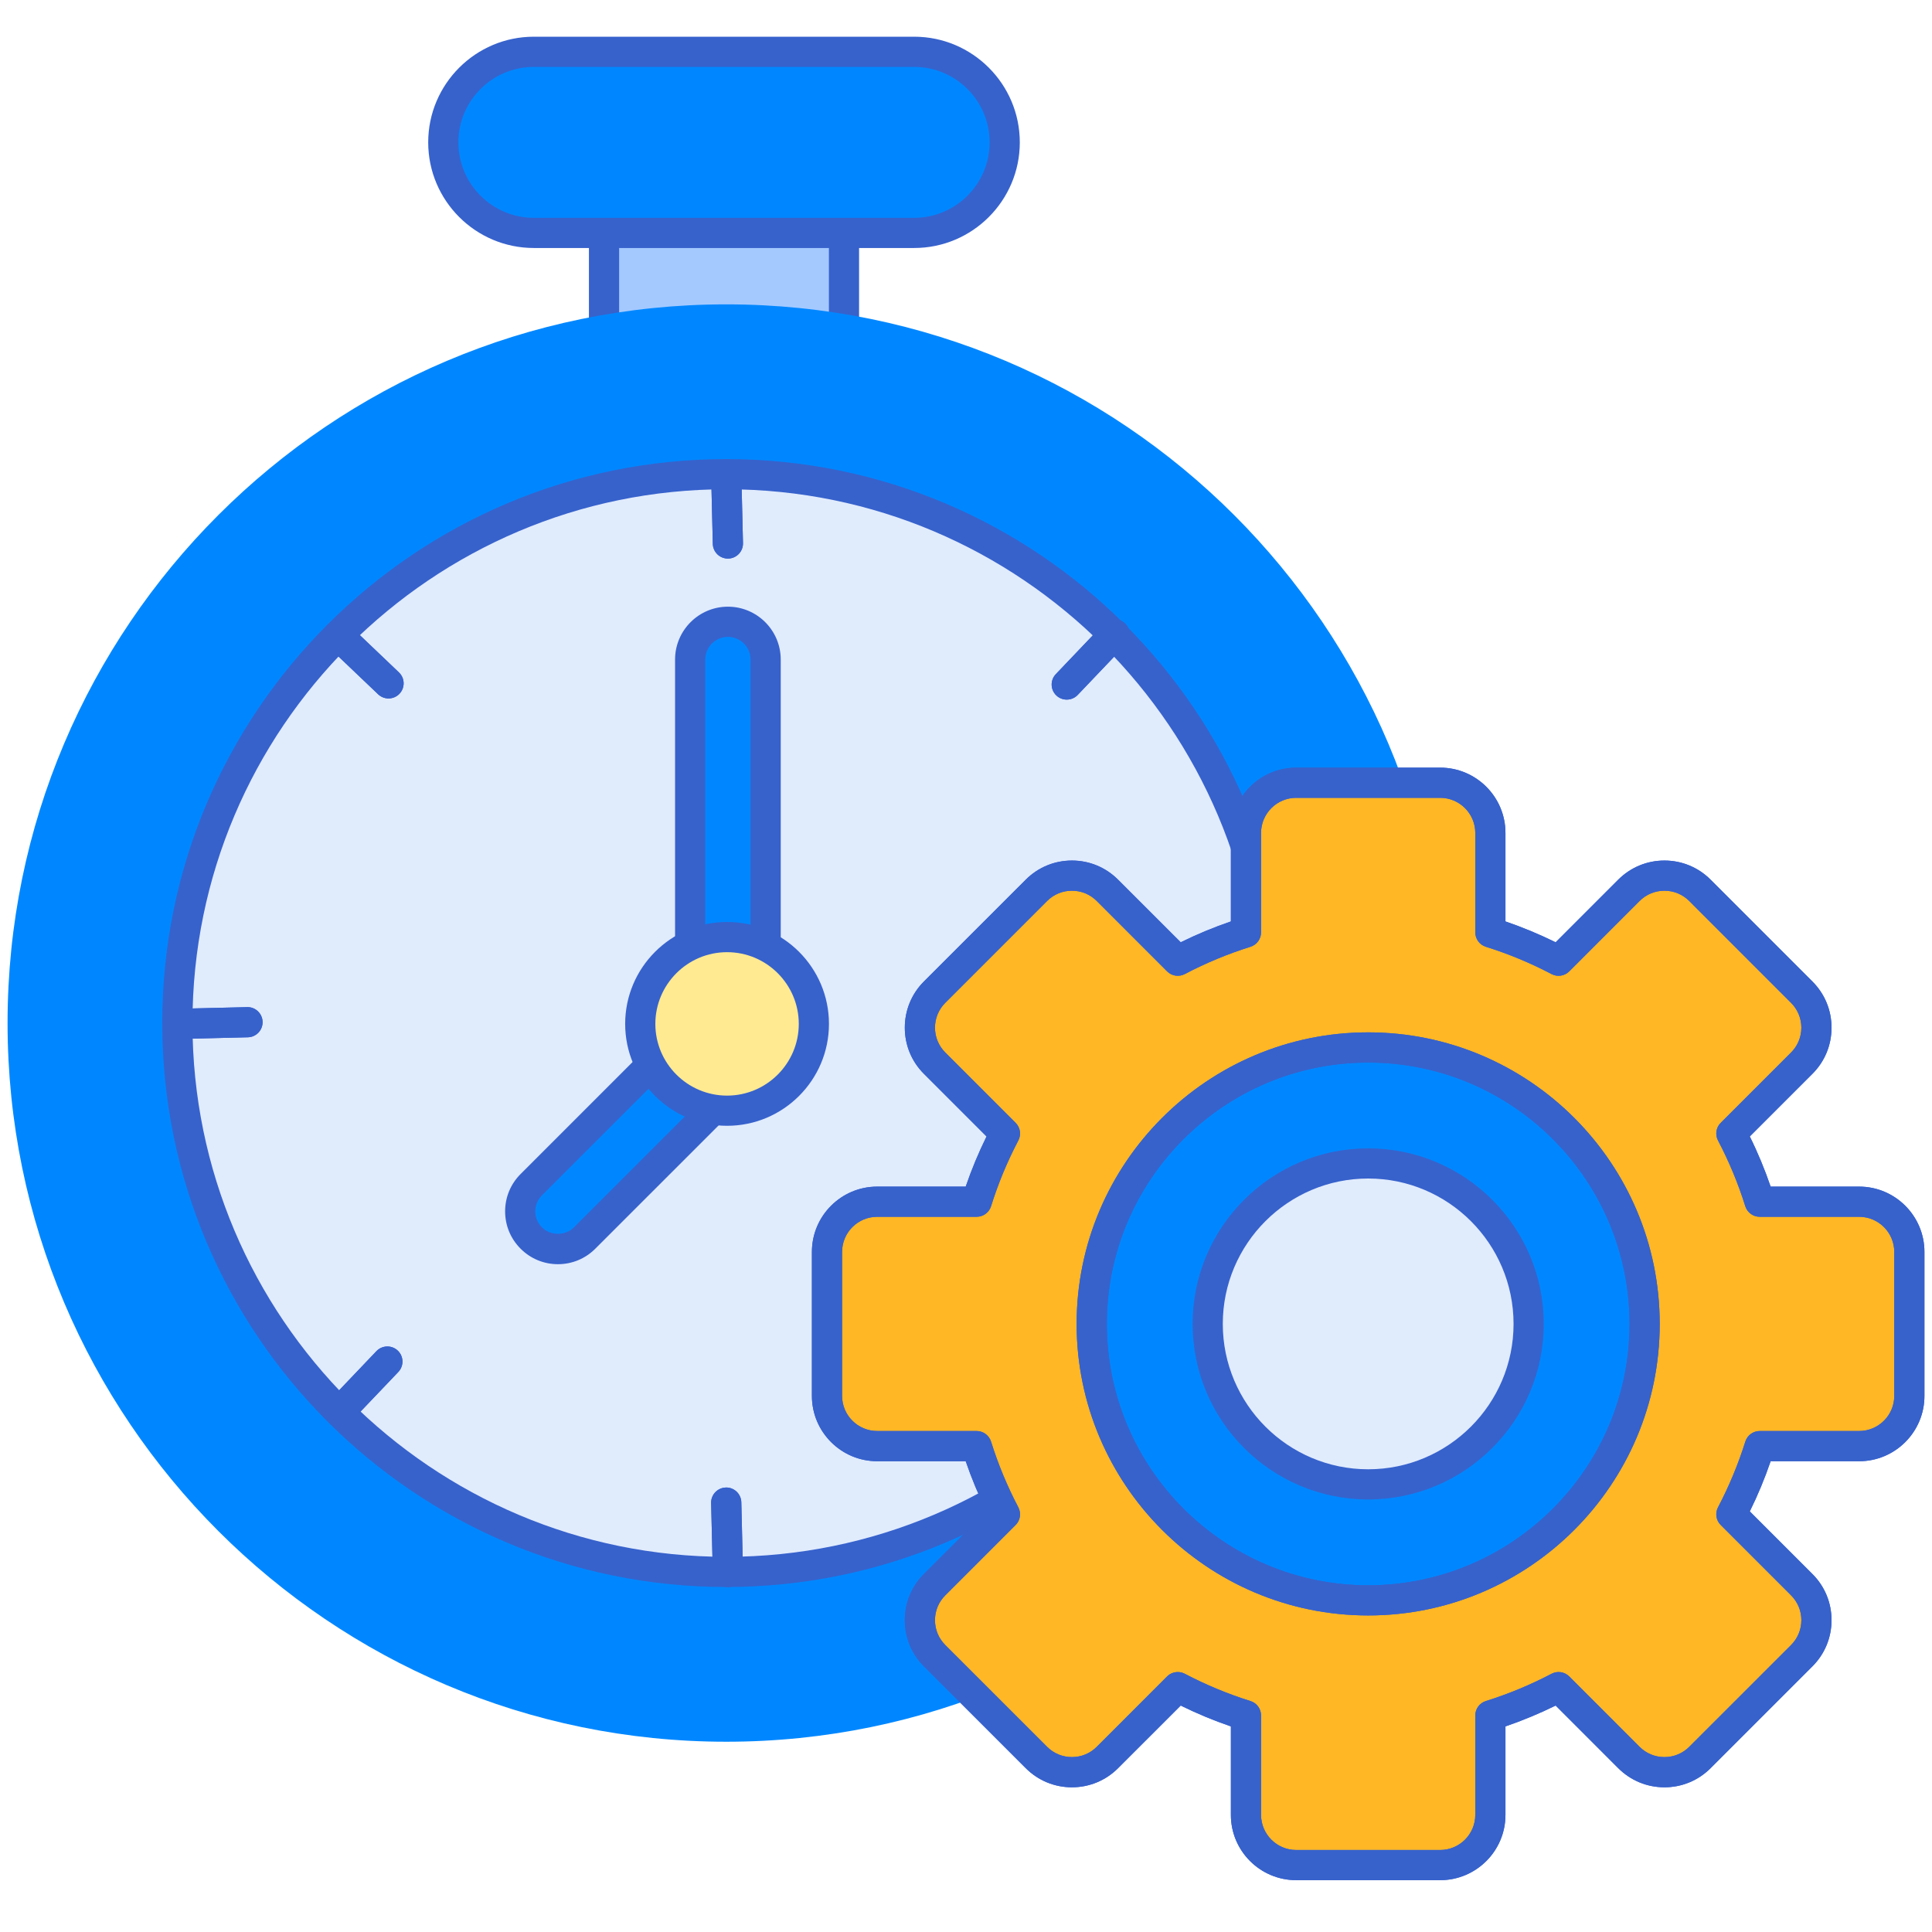
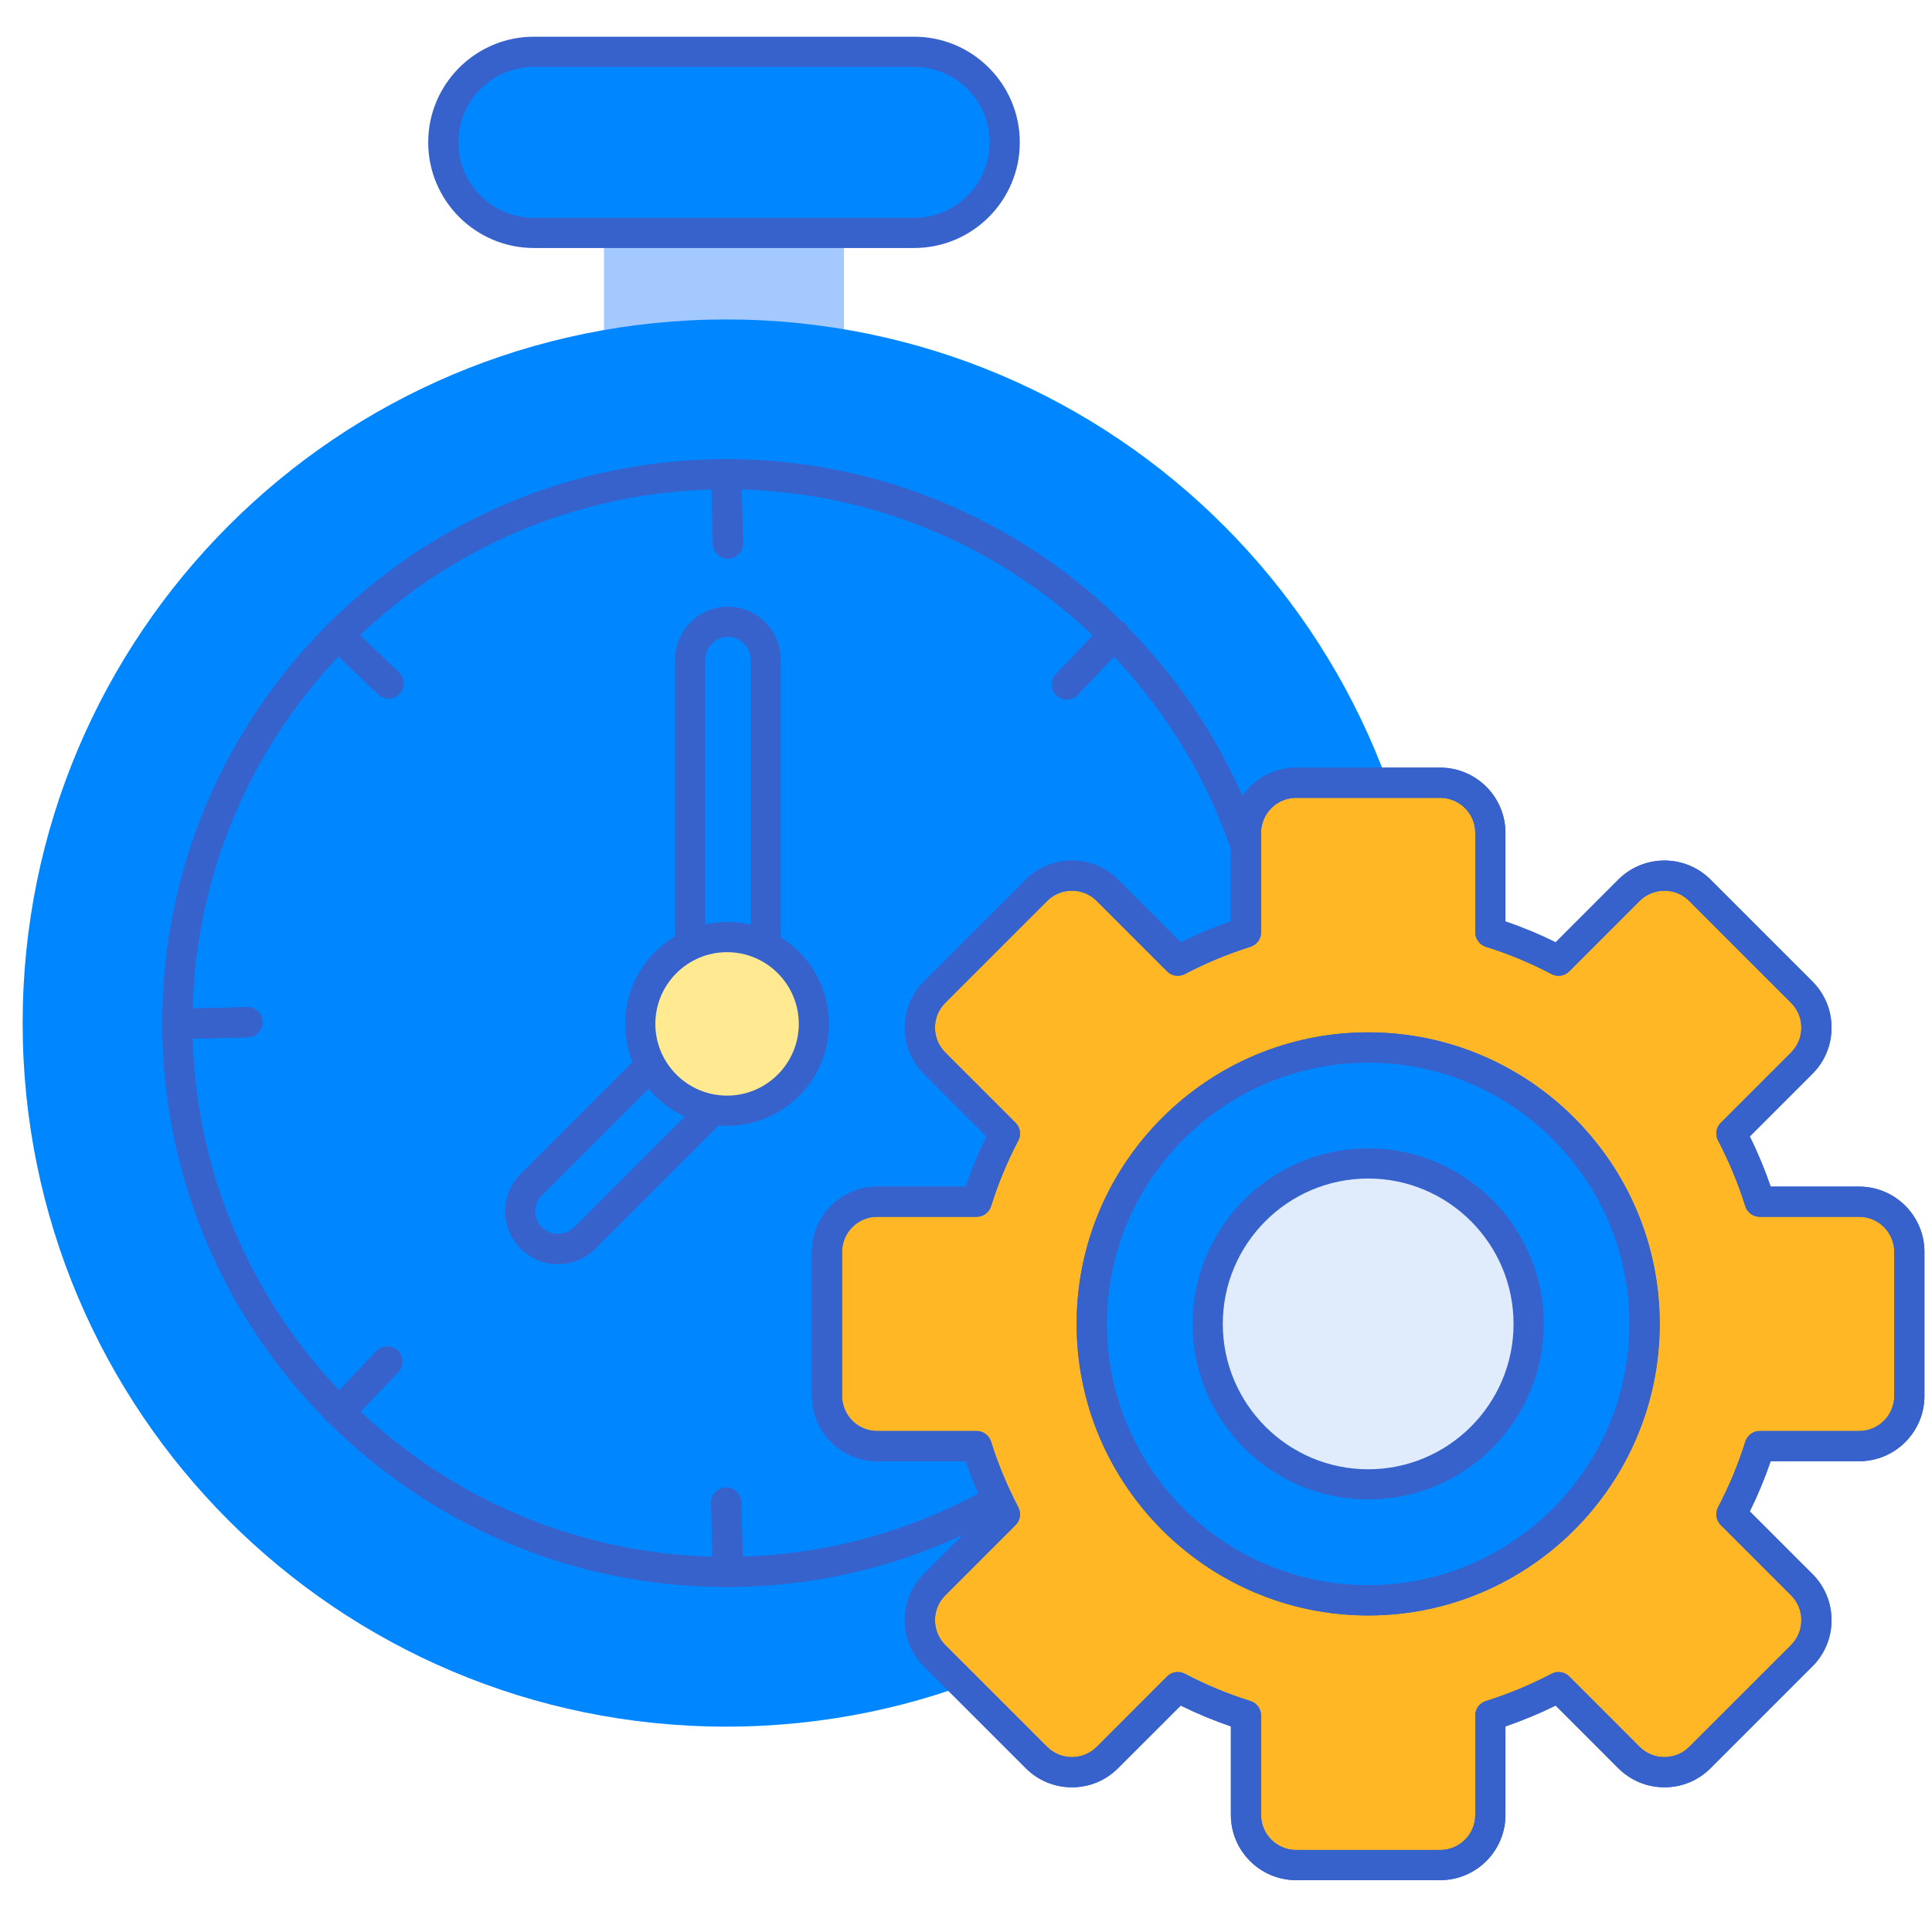
<svg xmlns="http://www.w3.org/2000/svg" width="58" height="58" viewBox="0 0 58 58" fill="none">
  <path d="M18.133 4.274H25.337V20.72H18.133V4.274Z" fill="#A4C9FF" />
-   <path d="M25.337 21.173H18.133C17.883 21.173 17.68 20.97 17.68 20.72V4.274C17.68 4.024 17.883 3.821 18.133 3.821H25.337C25.587 3.821 25.79 4.024 25.79 4.274V20.72C25.79 20.97 25.587 21.173 25.337 21.173ZM18.587 20.267H24.884V4.727H18.587V20.267Z" fill="#3762CC" />
  <path d="M27.444 6.992H16.027C14.526 6.992 13.309 5.775 13.309 4.274C13.309 2.773 14.526 1.556 16.027 1.556H27.444C28.945 1.556 30.162 2.773 30.162 4.274C30.162 5.775 28.945 6.992 27.444 6.992Z" fill="#0087FF" />
  <path d="M27.444 7.445H16.026C14.278 7.445 12.855 6.023 12.855 4.274C12.855 2.525 14.278 1.102 16.026 1.102H27.444C29.192 1.102 30.615 2.525 30.615 4.274C30.615 6.023 29.192 7.445 27.444 7.445ZM16.026 2.009C14.777 2.009 13.761 3.025 13.761 4.274C13.761 5.523 14.777 6.539 16.026 6.539H27.444C28.693 6.539 29.709 5.523 29.709 4.274C29.709 3.025 28.693 2.009 27.444 2.009H16.026Z" fill="#3762CC" />
  <path d="M21.802 51.835C33.467 51.835 42.924 42.378 42.924 30.713C42.924 19.047 33.467 9.59 21.802 9.59C10.136 9.59 0.68 19.047 0.68 30.713C0.68 42.378 10.136 51.835 21.802 51.835Z" fill="#0087FF" />
-   <path d="M21.802 52.288C9.905 52.288 0.227 42.609 0.227 30.713C0.227 18.816 9.905 9.137 21.802 9.137C33.699 9.137 43.377 18.816 43.377 30.713C43.377 42.609 33.698 52.288 21.802 52.288ZM21.802 10.043C10.405 10.043 1.133 19.316 1.133 30.713C1.133 42.11 10.405 51.382 21.802 51.382C33.199 51.382 42.471 42.11 42.471 30.713C42.471 19.316 33.199 10.043 21.802 10.043Z" fill="#0087FF" />
-   <path d="M21.802 47.19C30.902 47.19 38.279 39.813 38.279 30.713C38.279 21.612 30.902 14.235 21.802 14.235C12.702 14.235 5.324 21.612 5.324 30.713C5.324 39.813 12.702 47.19 21.802 47.19Z" fill="#E0EBFC" />
  <path d="M21.852 47.643C21.607 47.643 21.405 47.447 21.399 47.201L21.349 45.12C21.343 44.87 21.541 44.663 21.791 44.657C21.794 44.656 21.798 44.656 21.802 44.656C22.047 44.656 22.249 44.852 22.255 45.099L22.305 47.179C22.311 47.429 22.113 47.637 21.863 47.643C21.859 47.643 21.856 47.643 21.852 47.643Z" fill="#3762CC" />
  <path d="M21.802 47.643C12.466 47.643 4.871 40.048 4.871 30.712C4.871 21.377 12.466 13.782 21.802 13.782C31.138 13.782 38.733 21.377 38.733 30.712C38.733 40.048 31.137 47.643 21.802 47.643ZM21.802 14.688C12.966 14.688 5.778 21.877 5.778 30.713C5.778 39.548 12.966 46.737 21.802 46.737C30.638 46.737 37.826 39.548 37.826 30.713C37.826 21.877 30.638 14.688 21.802 14.688Z" fill="#3762CC" />
-   <path d="M16.75 37.499C16.46 37.499 16.17 37.389 15.949 37.167C15.506 36.725 15.506 36.008 15.949 35.565L20.719 30.795V19.799C20.719 19.174 21.227 18.666 21.852 18.666C22.477 18.666 22.985 19.174 22.985 19.799V31.264C22.985 31.564 22.865 31.853 22.653 32.065L17.551 37.167C17.33 37.388 17.04 37.499 16.75 37.499Z" fill="#0087FF" />
  <path d="M21.852 16.769C21.607 16.769 21.405 16.573 21.399 16.327L21.349 14.246C21.343 13.996 21.541 13.788 21.791 13.782C21.794 13.782 21.798 13.782 21.802 13.782C22.047 13.782 22.249 13.978 22.255 14.224L22.305 16.305C22.311 16.555 22.113 16.763 21.863 16.769C21.859 16.769 21.856 16.769 21.852 16.769Z" fill="#3762CC" />
  <path d="M36.224 31.191C35.978 31.191 35.777 30.995 35.771 30.749C35.765 30.498 35.963 30.291 36.213 30.285L38.294 30.235C38.297 30.234 38.301 30.234 38.305 30.234C38.55 30.234 38.752 30.43 38.757 30.677C38.763 30.927 38.565 31.134 38.315 31.14L36.235 31.191C36.231 31.191 36.227 31.191 36.224 31.191Z" fill="#3762CC" />
  <path d="M5.349 31.191C5.104 31.191 4.902 30.995 4.896 30.749C4.89 30.498 5.088 30.291 5.339 30.285L7.419 30.235C7.423 30.234 7.426 30.234 7.43 30.234C7.675 30.234 7.877 30.43 7.883 30.677C7.889 30.927 7.691 31.134 7.441 31.14L5.36 31.191C5.357 31.191 5.353 31.191 5.349 31.191Z" fill="#3762CC" />
  <path d="M33.496 42.799C33.383 42.799 33.271 42.758 33.183 42.674L31.677 41.239C31.495 41.066 31.489 40.779 31.661 40.598C31.834 40.416 32.121 40.41 32.302 40.582L33.809 42.018C33.99 42.191 33.997 42.477 33.824 42.659C33.735 42.752 33.615 42.799 33.496 42.799Z" fill="#3762CC" />
  <path d="M11.664 20.968C11.552 20.968 11.44 20.926 11.352 20.843L9.845 19.407C9.664 19.234 9.657 18.948 9.83 18.766C10.003 18.585 10.29 18.579 10.471 18.751L11.977 20.187C12.158 20.36 12.165 20.646 11.992 20.827C11.903 20.921 11.784 20.968 11.664 20.968Z" fill="#3762CC" />
  <path d="M10.193 42.835C10.081 42.835 9.969 42.793 9.881 42.709C9.699 42.537 9.693 42.25 9.865 42.069L11.301 40.562C11.474 40.381 11.761 40.375 11.942 40.547C12.123 40.72 12.13 41.007 11.957 41.188L10.521 42.694C10.432 42.788 10.313 42.835 10.193 42.835Z" fill="#3762CC" />
-   <path d="M32.025 21.003C31.913 21.003 31.8 20.962 31.712 20.878C31.531 20.705 31.524 20.419 31.697 20.238L33.133 18.731C33.306 18.55 33.592 18.544 33.773 18.716C33.955 18.889 33.961 19.175 33.789 19.356L32.353 20.863C32.264 20.956 32.144 21.003 32.025 21.003Z" fill="#3762CC" />
  <path d="M21.852 47.643C21.607 47.643 21.405 47.447 21.399 47.201L21.349 45.12C21.343 44.87 21.541 44.663 21.791 44.657C21.794 44.656 21.798 44.656 21.802 44.656C22.047 44.656 22.249 44.852 22.255 45.099L22.305 47.179C22.311 47.429 22.113 47.637 21.863 47.643C21.859 47.643 21.856 47.643 21.852 47.643Z" fill="#3762CC" />
  <path d="M21.852 16.769C21.607 16.769 21.405 16.573 21.399 16.327L21.349 14.246C21.343 13.996 21.541 13.788 21.791 13.782C21.794 13.782 21.798 13.782 21.802 13.782C22.047 13.782 22.249 13.978 22.255 14.224L22.305 16.305C22.311 16.555 22.113 16.763 21.863 16.769C21.859 16.769 21.856 16.769 21.852 16.769Z" fill="#3762CC" />
  <path d="M36.224 31.191C35.978 31.191 35.777 30.995 35.771 30.749C35.765 30.498 35.963 30.291 36.213 30.285L38.294 30.235C38.297 30.234 38.301 30.234 38.305 30.234C38.55 30.234 38.752 30.43 38.757 30.677C38.763 30.927 38.565 31.134 38.315 31.14L36.235 31.191C36.231 31.191 36.227 31.191 36.224 31.191Z" fill="#3762CC" />
  <path d="M5.349 31.191C5.104 31.191 4.902 30.995 4.896 30.749C4.89 30.498 5.088 30.291 5.339 30.285L7.419 30.235C7.423 30.234 7.426 30.234 7.43 30.234C7.675 30.234 7.877 30.43 7.883 30.677C7.889 30.927 7.691 31.134 7.441 31.14L5.36 31.191C5.357 31.191 5.353 31.191 5.349 31.191Z" fill="#3762CC" />
  <path d="M33.496 42.799C33.383 42.799 33.271 42.758 33.183 42.674L31.677 41.239C31.495 41.066 31.489 40.779 31.661 40.598C31.834 40.416 32.121 40.41 32.302 40.582L33.809 42.018C33.99 42.191 33.997 42.477 33.824 42.659C33.735 42.752 33.615 42.799 33.496 42.799Z" fill="#3762CC" />
  <path d="M11.664 20.968C11.552 20.968 11.44 20.926 11.352 20.843L9.845 19.407C9.664 19.234 9.657 18.948 9.83 18.766C10.003 18.585 10.29 18.579 10.471 18.751L11.977 20.187C12.158 20.36 12.165 20.646 11.992 20.827C11.903 20.921 11.784 20.968 11.664 20.968Z" fill="#3762CC" />
  <path d="M10.193 42.835C10.081 42.835 9.969 42.793 9.881 42.709C9.699 42.537 9.693 42.25 9.865 42.069L11.301 40.562C11.474 40.381 11.761 40.375 11.942 40.547C12.123 40.72 12.13 41.007 11.957 41.188L10.521 42.694C10.432 42.788 10.313 42.835 10.193 42.835Z" fill="#3762CC" />
  <path d="M32.025 21.003C31.913 21.003 31.8 20.962 31.712 20.878C31.531 20.705 31.524 20.419 31.697 20.238L33.133 18.731C33.306 18.55 33.592 18.544 33.773 18.716C33.955 18.889 33.961 19.175 33.789 19.356L32.353 20.863C32.264 20.956 32.144 21.003 32.025 21.003Z" fill="#3762CC" />
  <path d="M16.75 37.952C16.326 37.952 15.928 37.787 15.629 37.487C15.329 37.188 15.164 36.79 15.164 36.366C15.164 35.943 15.329 35.544 15.629 35.245L20.266 30.607V19.799C20.266 18.925 20.978 18.213 21.852 18.213C22.727 18.213 23.438 18.925 23.438 19.799V31.264C23.438 31.688 23.273 32.086 22.974 32.385L17.871 37.487C17.572 37.787 17.173 37.952 16.75 37.952ZM21.852 19.12C21.477 19.12 21.172 19.425 21.172 19.799V30.795C21.172 30.915 21.125 31.03 21.04 31.115L16.269 35.886C16.141 36.014 16.07 36.185 16.07 36.366C16.07 36.548 16.141 36.718 16.269 36.846C16.526 37.104 16.973 37.103 17.23 36.847L22.333 31.744C22.461 31.616 22.532 31.445 22.532 31.264V19.799C22.532 19.424 22.227 19.12 21.852 19.12Z" fill="#3762CC" />
  <path d="M21.827 33.344C23.266 33.344 24.433 32.177 24.433 30.738C24.433 29.299 23.266 28.132 21.827 28.132C20.387 28.132 19.221 29.299 19.221 30.738C19.221 32.177 20.387 33.344 21.827 33.344Z" fill="#FFEA92" />
  <path d="M21.827 33.797C20.14 33.797 18.768 32.425 18.768 30.738C18.768 29.051 20.14 27.678 21.827 27.678C23.514 27.678 24.886 29.051 24.886 30.738C24.886 32.425 23.514 33.797 21.827 33.797ZM21.827 28.585C20.64 28.585 19.674 29.551 19.674 30.738C19.674 31.925 20.64 32.891 21.827 32.891C23.014 32.891 23.98 31.925 23.98 30.738C23.98 29.551 23.014 28.585 21.827 28.585Z" fill="#3762CC" />
  <path d="M41.073 31.445C36.497 31.445 32.775 35.168 32.775 39.745C32.775 44.321 36.497 48.044 41.073 48.044C45.649 48.044 49.373 44.321 49.373 39.745C49.373 35.168 45.649 31.445 41.073 31.445Z" fill="#E0EBFC" />
  <path d="M55.813 36.076H52.828C52.607 35.371 52.322 34.684 51.977 34.029L54.09 31.916C54.375 31.631 54.532 31.253 54.532 30.851C54.532 30.448 54.375 30.07 54.09 29.785L51.033 26.728C50.748 26.443 50.37 26.287 49.967 26.287C49.565 26.287 49.187 26.443 48.902 26.728L46.789 28.841C46.135 28.496 45.447 28.211 44.742 27.99V25.005C44.742 24.174 44.066 23.498 43.236 23.498H38.912C38.081 23.498 37.405 24.174 37.405 25.005V27.99C36.701 28.21 36.013 28.496 35.358 28.841L33.245 26.728C32.961 26.443 32.582 26.287 32.18 26.287C31.777 26.287 31.399 26.443 31.114 26.728L28.057 29.785C27.773 30.07 27.616 30.448 27.616 30.851C27.616 31.253 27.773 31.631 28.057 31.916L30.17 34.029C29.826 34.684 29.54 35.371 29.319 36.076H26.334C25.503 36.076 24.827 36.752 24.827 37.583V41.907C24.827 42.737 25.503 43.413 26.334 43.413H29.319C29.54 44.118 29.826 44.806 30.17 45.46L28.057 47.573C27.773 47.858 27.616 48.236 27.616 48.639C27.616 49.041 27.773 49.42 28.057 49.704L31.114 52.761C31.399 53.046 31.778 53.203 32.18 53.203C32.582 53.203 32.961 53.046 33.245 52.761L35.358 50.648C36.013 50.993 36.7 51.279 37.405 51.499V54.484C37.405 55.315 38.081 55.991 38.912 55.991H43.236C44.066 55.991 44.742 55.315 44.742 54.484V51.499C45.447 51.279 46.135 50.993 46.789 50.648L48.902 52.761C49.187 53.046 49.565 53.203 49.967 53.203C50.37 53.203 50.748 53.046 51.033 52.761L54.09 49.704C54.375 49.42 54.532 49.041 54.532 48.639C54.532 48.236 54.375 47.858 54.09 47.573L51.977 45.46C52.322 44.806 52.608 44.118 52.828 43.413H55.813C56.645 43.413 57.32 42.737 57.32 41.907V37.583C57.32 36.752 56.645 36.076 55.813 36.076ZM41.073 48.044C36.497 48.044 32.775 44.321 32.775 39.744C32.775 35.168 36.497 31.445 41.073 31.445C45.649 31.445 49.373 35.168 49.373 39.744C49.373 44.321 45.649 48.044 41.073 48.044Z" fill="#FFB725" />
  <path d="M41.073 31.445C36.497 31.445 32.775 35.168 32.775 39.745C32.775 44.321 36.497 48.044 41.073 48.044C45.649 48.044 49.373 44.321 49.373 39.745C49.373 35.168 45.649 31.445 41.073 31.445ZM41.073 44.562C38.417 44.562 36.256 42.401 36.256 39.744C36.256 37.088 38.417 34.927 41.073 34.927C43.73 34.927 45.891 37.088 45.891 39.744C45.891 42.401 43.73 44.562 41.073 44.562Z" fill="#0087FF" />
  <path d="M43.235 56.444H38.912C37.831 56.444 36.952 55.565 36.952 54.485V51.828C36.437 51.652 35.933 51.442 35.446 51.202L33.565 53.082C33.196 53.452 32.703 53.656 32.18 53.656C31.656 53.656 31.164 53.452 30.794 53.082L27.737 50.025C27.366 49.654 27.163 49.162 27.163 48.639C27.163 48.115 27.366 47.623 27.737 47.253L29.617 45.373C29.377 44.886 29.167 44.381 28.991 43.867H26.334C25.253 43.867 24.374 42.987 24.374 41.907V37.583C24.374 36.502 25.253 35.623 26.334 35.623H28.991C29.167 35.108 29.377 34.604 29.617 34.117L27.737 32.237C27.366 31.867 27.163 31.375 27.163 30.851C27.163 30.328 27.366 29.836 27.736 29.465L30.794 26.408C31.164 26.038 31.656 25.834 32.18 25.834C32.703 25.834 33.195 26.038 33.565 26.408L35.446 28.288C35.934 28.047 36.438 27.838 36.952 27.662V25.005C36.952 23.924 37.831 23.045 38.912 23.045H43.235C44.316 23.045 45.195 23.924 45.195 25.005V27.662C45.71 27.838 46.214 28.048 46.702 28.288L48.581 26.408C48.952 26.038 49.444 25.834 49.967 25.834C50.491 25.834 50.983 26.038 51.353 26.408L54.41 29.465C54.781 29.836 54.984 30.328 54.984 30.851C54.984 31.375 54.781 31.867 54.41 32.237L52.53 34.117C52.771 34.604 52.98 35.109 53.156 35.623H55.813C56.894 35.623 57.773 36.503 57.773 37.583V41.907C57.773 42.987 56.894 43.867 55.813 43.867H53.156C52.98 44.381 52.771 44.886 52.53 45.373L54.41 47.253C54.781 47.623 54.984 48.115 54.984 48.639C54.984 49.162 54.781 49.654 54.41 50.025L51.353 53.082C50.983 53.452 50.491 53.656 49.967 53.656C49.444 53.656 48.952 53.452 48.581 53.082L46.702 51.202C46.214 51.442 45.709 51.651 45.195 51.828V54.485C45.195 55.565 44.316 56.444 43.235 56.444ZM35.358 50.196C35.43 50.196 35.502 50.213 35.569 50.248C36.198 50.579 36.861 50.854 37.541 51.067C37.729 51.126 37.858 51.301 37.858 51.499V54.484C37.858 55.065 38.331 55.538 38.912 55.538H43.235C43.816 55.538 44.289 55.065 44.289 54.484V51.499C44.289 51.301 44.418 51.126 44.606 51.067C45.285 50.854 45.948 50.579 46.578 50.248C46.754 50.155 46.969 50.188 47.11 50.328L49.222 52.441C49.421 52.64 49.686 52.749 49.967 52.749C50.249 52.749 50.513 52.64 50.712 52.441L53.77 49.384C53.969 49.184 54.078 48.92 54.078 48.638C54.078 48.357 53.969 48.093 53.77 47.894L51.657 45.781C51.516 45.641 51.484 45.425 51.577 45.249C51.907 44.62 52.183 43.957 52.396 43.278C52.455 43.089 52.63 42.96 52.828 42.96H55.813C56.394 42.96 56.867 42.487 56.867 41.907V37.583C56.867 37.002 56.394 36.529 55.813 36.529H52.828C52.63 36.529 52.455 36.401 52.395 36.212C52.183 35.532 51.907 34.869 51.577 34.24C51.484 34.065 51.516 33.849 51.657 33.709L53.77 31.596C53.969 31.397 54.078 31.132 54.078 30.851C54.078 30.57 53.968 30.305 53.769 30.106L50.712 27.048C50.513 26.849 50.249 26.74 49.967 26.74C49.686 26.74 49.421 26.849 49.222 27.048L47.11 29.161C46.97 29.302 46.754 29.335 46.578 29.242C45.949 28.911 45.286 28.635 44.606 28.423C44.418 28.363 44.289 28.188 44.289 27.99V25.005C44.289 24.424 43.816 23.951 43.235 23.951H38.912C38.331 23.951 37.858 24.424 37.858 25.005V27.99C37.858 28.189 37.729 28.363 37.54 28.423C36.863 28.635 36.199 28.91 35.569 29.242C35.393 29.334 35.177 29.302 35.037 29.161L32.925 27.048C32.726 26.849 32.461 26.74 32.18 26.74C31.898 26.74 31.634 26.849 31.435 27.048L28.377 30.106C28.178 30.305 28.069 30.57 28.069 30.851C28.069 31.132 28.178 31.397 28.377 31.596L30.49 33.709C30.631 33.849 30.663 34.064 30.57 34.24C30.24 34.868 29.964 35.532 29.752 36.212C29.692 36.401 29.517 36.529 29.319 36.529H26.334C25.753 36.529 25.28 37.002 25.28 37.583V41.907C25.28 42.487 25.753 42.96 26.334 42.96H29.319C29.517 42.96 29.692 43.089 29.752 43.278C29.964 43.957 30.24 44.621 30.57 45.249C30.663 45.425 30.631 45.641 30.49 45.781L28.377 47.894C28.178 48.093 28.069 48.357 28.069 48.638C28.069 48.92 28.178 49.184 28.377 49.384L31.435 52.441C31.634 52.64 31.898 52.749 32.18 52.749C32.461 52.749 32.726 52.64 32.925 52.441L35.037 50.328C35.124 50.241 35.24 50.196 35.358 50.196Z" fill="#3762CC" />
  <path d="M43.235 56.444H38.912C37.831 56.444 36.952 55.565 36.952 54.485V51.828C36.437 51.652 35.933 51.442 35.446 51.202L33.565 53.082C33.196 53.452 32.703 53.656 32.18 53.656C31.656 53.656 31.164 53.452 30.794 53.082L27.737 50.025C27.366 49.654 27.163 49.162 27.163 48.639C27.163 48.115 27.366 47.623 27.737 47.253L29.617 45.373C29.377 44.886 29.167 44.381 28.991 43.867H26.334C25.253 43.867 24.374 42.987 24.374 41.907V37.583C24.374 36.502 25.253 35.623 26.334 35.623H28.991C29.167 35.108 29.377 34.604 29.617 34.117L27.737 32.237C27.366 31.867 27.163 31.375 27.163 30.851C27.163 30.328 27.366 29.836 27.736 29.465L30.794 26.408C31.164 26.038 31.656 25.834 32.18 25.834C32.703 25.834 33.195 26.038 33.565 26.408L35.446 28.288C35.934 28.047 36.438 27.838 36.952 27.662V25.005C36.952 23.924 37.831 23.045 38.912 23.045H43.235C44.316 23.045 45.195 23.924 45.195 25.005V27.662C45.71 27.838 46.214 28.048 46.702 28.288L48.581 26.408C48.952 26.038 49.444 25.834 49.967 25.834C50.491 25.834 50.983 26.038 51.353 26.408L54.41 29.465C54.781 29.836 54.984 30.328 54.984 30.851C54.984 31.375 54.781 31.867 54.41 32.237L52.53 34.117C52.771 34.604 52.98 35.109 53.156 35.623H55.813C56.894 35.623 57.773 36.503 57.773 37.583V41.907C57.773 42.987 56.894 43.867 55.813 43.867H53.156C52.98 44.381 52.771 44.886 52.53 45.373L54.41 47.253C54.781 47.623 54.984 48.115 54.984 48.639C54.984 49.162 54.781 49.654 54.41 50.025L51.353 53.082C50.983 53.452 50.491 53.656 49.967 53.656C49.444 53.656 48.952 53.452 48.581 53.082L46.702 51.202C46.214 51.442 45.709 51.651 45.195 51.828V54.485C45.195 55.565 44.316 56.444 43.235 56.444ZM35.358 50.196C35.43 50.196 35.502 50.213 35.569 50.248C36.198 50.579 36.861 50.854 37.541 51.067C37.729 51.126 37.858 51.301 37.858 51.499V54.484C37.858 55.065 38.331 55.538 38.912 55.538H43.235C43.816 55.538 44.289 55.065 44.289 54.484V51.499C44.289 51.301 44.418 51.126 44.606 51.067C45.285 50.854 45.948 50.579 46.578 50.248C46.754 50.155 46.969 50.188 47.11 50.328L49.222 52.441C49.421 52.64 49.686 52.749 49.967 52.749C50.249 52.749 50.513 52.64 50.712 52.441L53.77 49.384C53.969 49.184 54.078 48.92 54.078 48.638C54.078 48.357 53.969 48.093 53.77 47.894L51.657 45.781C51.516 45.641 51.484 45.425 51.577 45.249C51.907 44.62 52.183 43.957 52.396 43.278C52.455 43.089 52.63 42.96 52.828 42.96H55.813C56.394 42.96 56.867 42.487 56.867 41.907V37.583C56.867 37.002 56.394 36.529 55.813 36.529H52.828C52.63 36.529 52.455 36.401 52.395 36.212C52.183 35.532 51.907 34.869 51.577 34.24C51.484 34.065 51.516 33.849 51.657 33.709L53.77 31.596C53.969 31.397 54.078 31.132 54.078 30.851C54.078 30.57 53.968 30.305 53.769 30.106L50.712 27.048C50.513 26.849 50.249 26.74 49.967 26.74C49.686 26.74 49.421 26.849 49.222 27.048L47.11 29.161C46.97 29.302 46.754 29.335 46.578 29.242C45.949 28.911 45.286 28.635 44.606 28.423C44.418 28.363 44.289 28.188 44.289 27.99V25.005C44.289 24.424 43.816 23.951 43.235 23.951H38.912C38.331 23.951 37.858 24.424 37.858 25.005V27.99C37.858 28.189 37.729 28.363 37.54 28.423C36.863 28.635 36.199 28.91 35.569 29.242C35.393 29.334 35.177 29.302 35.037 29.161L32.925 27.048C32.726 26.849 32.461 26.74 32.18 26.74C31.898 26.74 31.634 26.849 31.435 27.048L28.377 30.106C28.178 30.305 28.069 30.57 28.069 30.851C28.069 31.132 28.178 31.397 28.377 31.596L30.49 33.709C30.631 33.849 30.663 34.064 30.57 34.24C30.24 34.868 29.964 35.532 29.752 36.212C29.692 36.401 29.517 36.529 29.319 36.529H26.334C25.753 36.529 25.28 37.002 25.28 37.583V41.907C25.28 42.487 25.753 42.96 26.334 42.96H29.319C29.517 42.96 29.692 43.089 29.752 43.278C29.964 43.957 30.24 44.621 30.57 45.249C30.663 45.425 30.631 45.641 30.49 45.781L28.377 47.894C28.178 48.093 28.069 48.357 28.069 48.638C28.069 48.92 28.178 49.184 28.377 49.384L31.435 52.441C31.634 52.64 31.898 52.749 32.18 52.749C32.461 52.749 32.726 52.64 32.925 52.441L35.037 50.328C35.124 50.241 35.24 50.196 35.358 50.196Z" fill="#3762CC" />
  <path d="M41.073 48.497C36.248 48.497 32.321 44.571 32.321 39.744C32.321 34.919 36.248 30.992 41.073 30.992C45.9 30.992 49.826 34.919 49.826 39.744C49.826 44.571 45.9 48.497 41.073 48.497ZM41.073 31.899C36.747 31.899 33.228 35.418 33.228 39.744C33.228 44.071 36.747 47.591 41.073 47.591C45.4 47.591 48.92 44.071 48.92 39.744C48.92 35.418 45.4 31.899 41.073 31.899Z" fill="#3762CC" />
  <path d="M41.073 48.497C36.248 48.497 32.321 44.571 32.321 39.745C32.321 34.919 36.248 30.992 41.073 30.992C45.9 30.992 49.826 34.919 49.826 39.745C49.826 44.571 45.9 48.497 41.073 48.497ZM41.073 31.899C36.747 31.899 33.228 35.418 33.228 39.745C33.228 44.071 36.747 47.591 41.073 47.591C45.4 47.591 48.92 44.071 48.92 39.745C48.92 35.418 45.4 31.899 41.073 31.899ZM41.073 45.015C38.167 45.015 35.803 42.651 35.803 39.744C35.803 36.838 38.167 34.474 41.073 34.474C43.98 34.474 46.344 36.838 46.344 39.744C46.344 42.651 43.98 45.015 41.073 45.015ZM41.073 35.38C38.667 35.38 36.709 37.338 36.709 39.745C36.709 42.151 38.667 44.109 41.073 44.109C43.48 44.109 45.438 42.151 45.438 39.745C45.438 37.338 43.48 35.38 41.073 35.38Z" fill="#3762CC" />
</svg>